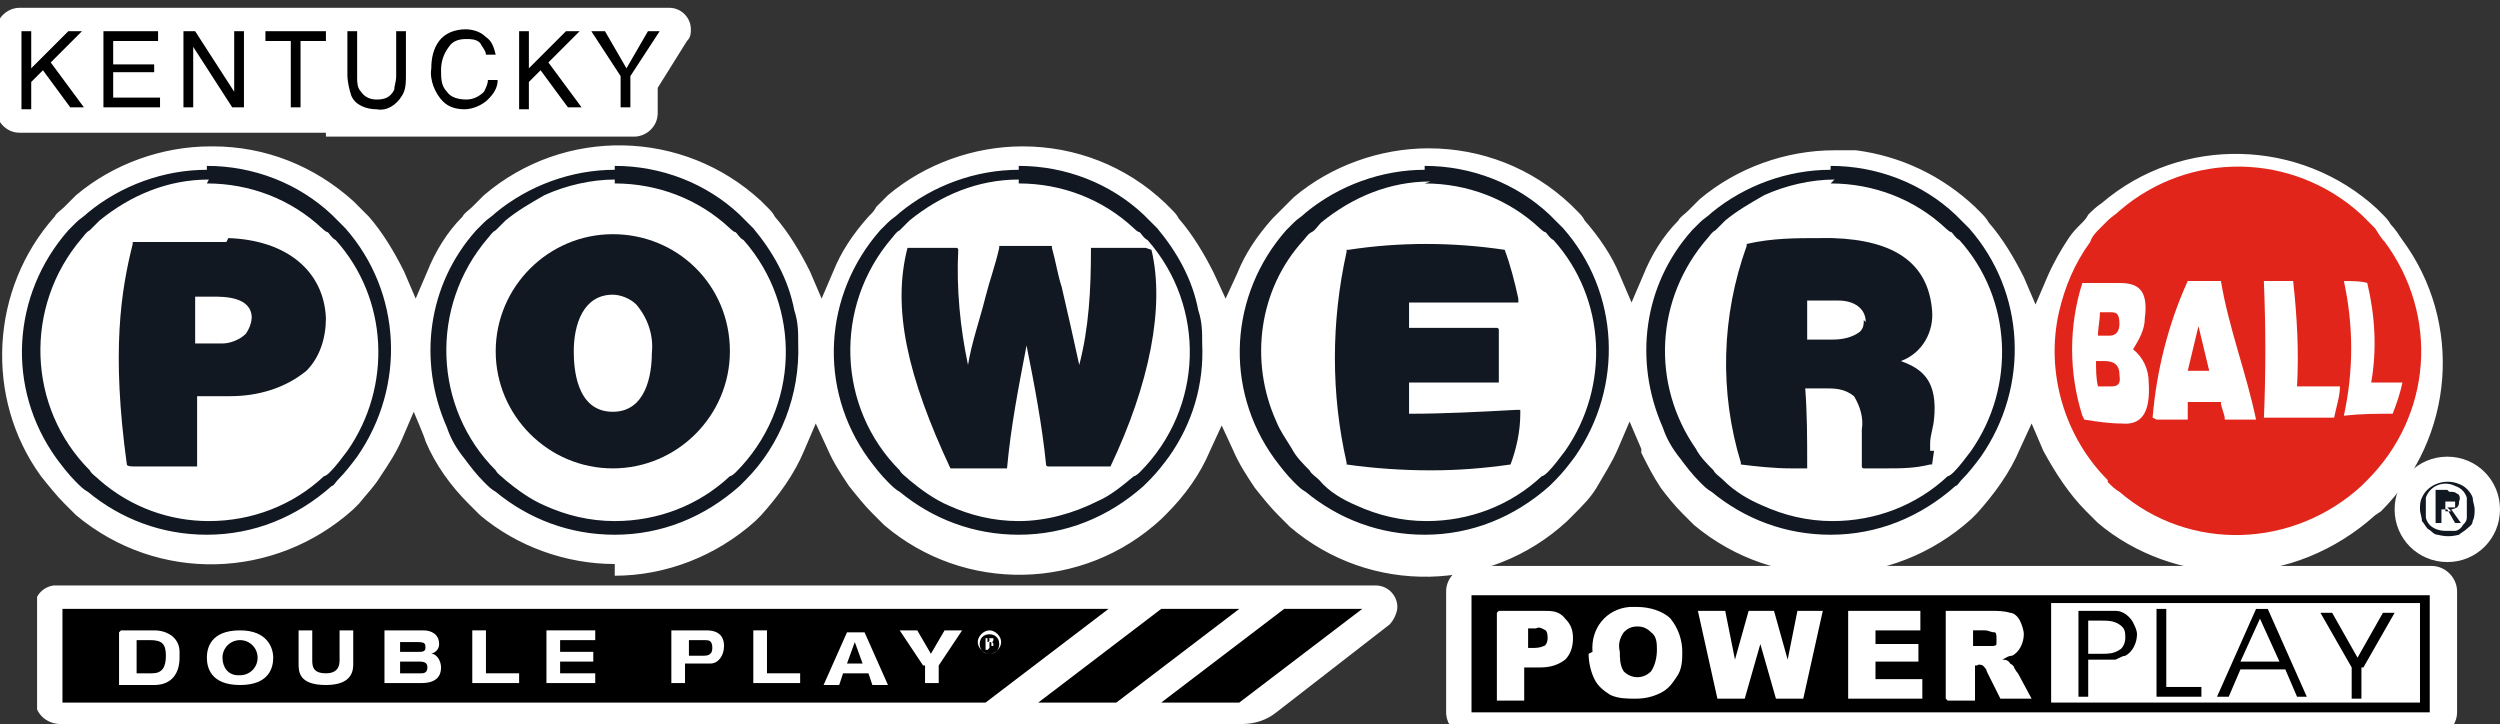
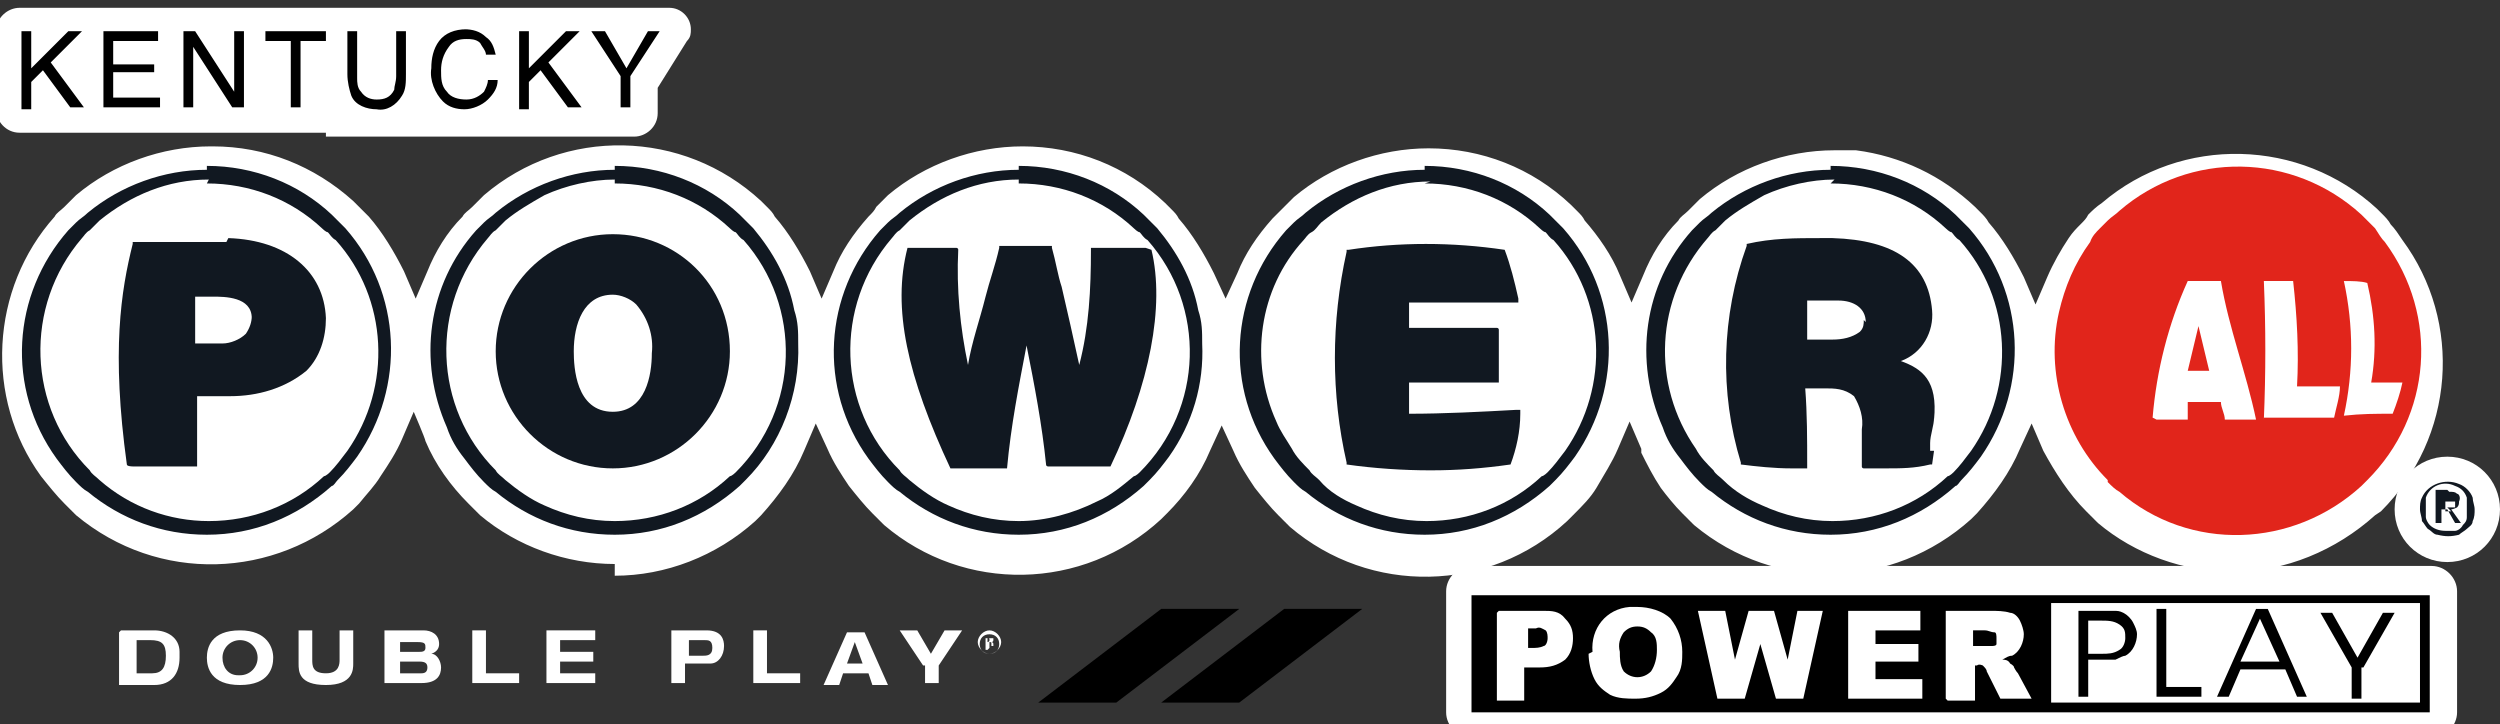
<svg xmlns="http://www.w3.org/2000/svg" version="1.1" viewBox="0 0 128.1 37.1">
  <rect x="0" y="0" width="128.1" height="37.1" fill="#333333" stroke="none" />
  <defs>
    <style>
      .cls-1 {
        fill: none;
      }

      .cls-2, .cls-3 {
        fill-rule: evenodd;
      }

      .cls-2, .cls-4 {
        fill: #fff;
      }

      .cls-5 {
        fill: #111821;
      }

      .cls-6 {
        clip-path: url(#clippath-1);
      }

      .cls-7 {
        clip-path: url(#clippath-3);
      }

      .cls-8 {
        clip-path: url(#clippath-2);
      }

      .cls-9 {
        fill: #e1251b;
      }

      .cls-10 {
        clip-path: url(#clippath);
      }
    </style>
    <clipPath id="clippath">
      <rect class="cls-1" x="-2.5" y="-1.9" width="132.9" height="40" />
    </clipPath>
    <clipPath id="clippath-1">
      <rect class="cls-1" x="-.5" y="0" width="128.9" height="38.1" />
    </clipPath>
    <clipPath id="clippath-2">
      <rect class="cls-1" x="-.2" y=".3" width="128.3" height="37.5" />
    </clipPath>
    <clipPath id="clippath-3">
      <rect class="cls-1" x="1.9" y="30" width="69.8" height="7.1" />
    </clipPath>
  </defs>
  <g>
    <g id="powerballDoublePlay">
      <rect id="Rettangolo_44575" class="cls-1" x="-15.1" y="-6.9" width="158" height="52" />
      <g id="Raggruppa_61216">
        <g class="cls-10">
          <g id="Raggruppa_60992">
            <g id="Raggruppa_61175">
              <g class="cls-6">
                <g id="Raggruppa_61174">
                  <g id="Raggruppa_61181">
                    <g class="cls-8">
                      <g id="Raggruppa_61180">
                        <path id="Tracciato_72237" class="cls-4" d="M124.6,37.8h-49.2c-.7,0-1.3-.6-1.3-1.3h0v-6.2c0-.7.6-1.3,1.3-1.3h49.2c.7,0,1.3.6,1.3,1.3h0v6.2c0,.7-.6,1.3-1.3,1.3h0" />
                        <path id="Tracciato_72238" class="cls-4" d="M31.5,28.9c-2.5,0-5-.9-6.9-2.5-.2-.2-.4-.4-.6-.6-.9-.9-1.7-2-2.2-3.2h0c0-.1-.6-1.5-.6-1.5l-.6,1.4c-.3.7-.7,1.3-1.1,1.9-.3.5-.7.9-1.1,1.4l-.3.3c-4,3.6-10,3.8-14.2.3-.2-.2-.4-.4-.6-.6-.4-.4-.8-.9-1.2-1.4-2.9-4-2.6-9.6.7-13.3.1-.2.3-.3.5-.5.2-.2.4-.4.6-.6,1.9-1.6,4.4-2.5,6.9-2.5h.1c2.7,0,5.2,1,7.2,2.8,0,0,.2.2.3.3l.5.5c.7.8,1.3,1.8,1.8,2.8l.6,1.4.6-1.4c.4-1,1-2,1.8-2.8.1-.2.3-.3.5-.5.2-.2.4-.4.6-.6,4.1-3.5,10.2-3.4,14.2.3,0,0,.2.2.3.3.2.2.3.3.4.5.7.8,1.3,1.8,1.8,2.8l.6,1.4.6-1.4c.4-1,1-1.9,1.8-2.8.2-.2.3-.3.4-.5.2-.2.4-.4.6-.6,1.9-1.6,4.4-2.5,6.9-2.5,2.7,0,5.3,1,7.3,2.9,0,0,.2.2.3.3.2.2.3.3.4.5.7.8,1.3,1.8,1.8,2.8l.6,1.3.6-1.3c.4-1,1-1.9,1.8-2.8.2-.2.3-.3.5-.5.2-.2.4-.4.6-.6,1.9-1.6,4.4-2.5,6.9-2.5,2.7,0,5.3,1,7.3,2.9,0,0,.2.2.3.3.2.2.3.3.4.5.7.8,1.4,1.8,1.8,2.8l.6,1.4.6-1.4c.4-1,1-2,1.8-2.8.1-.2.3-.3.5-.5.2-.2.4-.4.6-.6,1.9-1.6,4.4-2.5,6.9-2.5h1.1c2.3.3,4.4,1.3,6.1,2.9,0,0,.2.2.3.3.1.1.3.3.4.5.7.8,1.3,1.8,1.8,2.8l.6,1.4.6-1.4c.3-.7.7-1.4,1.1-2,.2-.3.4-.5.6-.7.2-.2.3-.3.4-.5.2-.2.4-.4.7-.6,4.1-3.5,10.2-3.3,14.1.3,0,0,.2.2.3.3.1.1.3.3.4.5.2.2.4.5.6.8,3.1,4.2,2.7,10.1-1.1,13.9l-.3.2c-2,1.8-4.6,2.9-7.3,2.9-2.5,0-5-.9-6.9-2.5-.2-.2-.4-.4-.6-.6-.9-.9-1.6-2-2.2-3.1l-.6-1.4-.6,1.3c-.5,1.2-1.3,2.3-2.2,3.3l-.3.3c-4,3.6-10,3.8-14.2.3-.2-.2-.4-.4-.6-.6-.4-.4-.8-.9-1.1-1.3-.4-.6-.7-1.2-1-1.8,0,0,0-.1,0-.2l-.6-1.4-.6,1.4c-.3.7-.7,1.3-1.1,2-.3.5-.7.9-1.2,1.4l-.3.3c-4,3.7-10.1,3.8-14.2.3-.2-.2-.4-.4-.6-.6-.4-.4-.8-.9-1.2-1.4-.4-.6-.8-1.2-1.1-1.9l-.6-1.3-.6,1.3c-.5,1.2-1.3,2.3-2.2,3.2l-.3.3c-4,3.7-10.1,3.8-14.2.3-.2-.2-.4-.4-.6-.6-.4-.4-.8-.9-1.2-1.4-.4-.6-.8-1.2-1.1-1.9l-.6-1.3-.6,1.4c-.5,1.2-1.3,2.3-2.2,3.3l-.3.3c-2,1.8-4.6,2.8-7.2,2.8h0Z" />
                        <path id="Tracciato_72239" class="cls-4" d="M128.1,26.1c0,1.5-1.2,2.7-2.7,2.7-1.5,0-2.7-1.2-2.7-2.7s1.2-2.7,2.7-2.7,2.7,1.2,2.7,2.7h0" />
                        <path id="Tracciato_72240" class="cls-4" d="M16.7,6.8H4s-1.1,0-1.1,0h-1.9c-.7,0-1.2-.6-1.2-1.2h0V1.6c0-.7.6-1.2,1.2-1.2,0,0,0,0,0,0h1.9s0,0,0,0h31.4c.6,0,1.1.5,1.1,1.1,0,.2,0,.4-.2.6l-1.5,2.4v1.3c0,.7-.6,1.2-1.2,1.2h-15.8Z" />
                      </g>
                    </g>
                  </g>
                </g>
              </g>
            </g>
            <path id="Tracciato_71295" class="cls-4" d="M10.6,27.1c-1.3,0-2.6-.3-3.8-.8-.7-.3-1.4-.8-2-1.3-.2-.2-.4-.3-.5-.5-3.4-3.4-3.5-8.8-.4-12.4.1-.1.2-.3.4-.4.2-.2.4-.3.5-.5,3.5-2.9,8.6-2.8,12,.2,0,0,.2.2.3.3.1.1.3.3.4.4,1,1.2,1.7,2.6,2.1,4.1.1.5.2,1.1.2,1.6,0,2.5-.9,4.9-2.6,6.7,0,0-.2.2-.3.3-1.7,1.5-3.9,2.4-6.1,2.4h0Z" />
            <path id="Tracciato_71296" class="cls-5" d="M10.6,9.4c2.2,0,4.3.8,5.9,2.3,0,0,.2.2.3.2.1.1.2.3.4.4,2.7,3,2.9,7.5.6,10.8-.3.4-.6.8-.9,1.1,0,0-.2.2-.3.2-1.6,1.5-3.7,2.3-5.9,2.3-2,0-4-.7-5.6-2.1-.2-.2-.4-.3-.5-.5-3.2-3.2-3.4-8.4-.4-11.9.1-.1.2-.3.4-.4.2-.2.3-.3.5-.5,1.6-1.3,3.5-2.1,5.6-2.1h0ZM10.6,8.7c-2.2,0-4.4.8-6.1,2.2-.2.2-.4.3-.6.5-.1.1-.3.3-.4.4-2.9,3.3-3.2,8.1-.6,11.7.3.4.6.8,1,1.2.2.2.4.4.6.5,1.7,1.4,3.8,2.2,6.1,2.2h0c2.4,0,4.6-.9,6.4-2.5.1,0,.2-.2.3-.3.4-.4.7-.8,1-1.2,2.5-3.6,2.3-8.4-.6-11.7-.1-.1-.3-.3-.4-.4,0,0-.2-.2-.3-.3-1.7-1.6-4-2.5-6.4-2.5h0Z" />
            <path id="Tracciato_71297" class="cls-4" d="M31.5,27.1c-1.3,0-2.6-.3-3.8-.8-.7-.3-1.4-.8-2-1.3-.2-.2-.4-.3-.5-.5-3.4-3.4-3.5-8.8-.4-12.4.1-.1.2-.3.4-.4.2-.2.4-.3.5-.5,3.5-2.9,8.6-2.8,12,.2,0,0,.2.2.3.3.1.1.3.3.4.4,3.2,3.6,3,9-.4,12.4,0,0-.2.2-.3.3-1.7,1.5-3.9,2.4-6.1,2.4h0Z" />
            <path id="Tracciato_71298" class="cls-5" d="M31.5,9.4c2.2,0,4.3.8,5.9,2.3,0,0,.2.2.3.2.1.1.2.3.4.4,3,3.4,2.9,8.6-.4,11.9,0,0-.2.2-.3.2-1.6,1.5-3.7,2.3-5.9,2.3-1.3,0-2.5-.3-3.6-.8-.7-.3-1.4-.8-2-1.3-.2-.2-.4-.3-.5-.5-3.2-3.2-3.4-8.4-.4-11.9.1-.1.2-.3.4-.4.2-.2.3-.3.5-.5.6-.5,1.3-.9,2-1.3,1.1-.5,2.4-.8,3.6-.8h0ZM31.5,8.7c-2.2,0-4.4.8-6.1,2.2-.2.2-.4.3-.6.5-.1.1-.3.3-.4.4-2.5,2.8-3,6.7-1.5,10.1.2.6.5,1.1.9,1.6.3.4.6.8,1,1.2.2.2.4.4.6.5,1.7,1.4,3.8,2.2,6.1,2.2h0c2.4,0,4.6-.9,6.4-2.5,0,0,.2-.2.3-.3,1.8-1.8,2.8-4.4,2.7-7,0-.6,0-1.1-.2-1.7-.3-1.6-1.1-3-2.1-4.2-.1-.1-.3-.3-.4-.4,0,0-.2-.2-.3-.3-1.7-1.6-4-2.5-6.4-2.5h0Z" />
            <path id="Tracciato_71299" class="cls-4" d="M52.2,27.1c-1.3,0-2.6-.3-3.8-.8-.7-.3-1.4-.8-2-1.3-.2-.2-.4-.3-.5-.5-.4-.4-.7-.7-1-1.2-2.4-3.4-2.2-8.1.6-11.2.1-.1.2-.3.4-.4.2-.2.4-.3.5-.5,3.5-2.9,8.6-2.8,12,.2,0,0,.2.2.3.3.1.1.3.3.4.4,1,1.2,1.7,2.6,2.1,4.1.1.5.2,1.1.2,1.6,0,2.5-.9,4.9-2.6,6.7,0,0-.2.2-.3.3-1.7,1.5-3.9,2.4-6.1,2.4h0Z" />
            <path id="Tracciato_71300" class="cls-5" d="M52.2,9.4c2.2,0,4.3.8,5.9,2.3,0,0,.2.2.3.2.1.1.2.3.4.4,3,3.4,2.9,8.6-.4,11.9,0,0-.2.2-.3.2-.6.5-1.2,1-1.9,1.3-1.2.6-2.6,1-4,1-1.3,0-2.5-.3-3.6-.8-.7-.3-1.4-.8-2-1.3-.2-.2-.4-.3-.5-.5-3.2-3.2-3.4-8.4-.4-11.9.1-.1.2-.3.4-.4.2-.2.3-.3.5-.5,1.6-1.3,3.5-2.1,5.6-2.1h0ZM52.2,8.7c-2.2,0-4.4.8-6.1,2.2-.2.2-.4.3-.6.5-.1.1-.3.3-.4.4-2.9,3.3-3.2,8.1-.6,11.7.3.4.6.8,1,1.2.2.2.4.4.6.5,1.7,1.4,3.8,2.2,6.1,2.2h0c2.4,0,4.6-.9,6.4-2.5,0,0,.2-.2.3-.3.4-.4.7-.8,1-1.2,1.2-1.7,1.8-3.7,1.7-5.8,0-.6,0-1.1-.2-1.7-.3-1.6-1.1-3-2.1-4.2-.1-.1-.3-.3-.4-.4,0,0-.2-.2-.3-.3-1.7-1.6-4-2.5-6.4-2.5h0Z" />
-             <path id="Tracciato_71301" class="cls-4" d="M73,27.1c-1.3,0-2.6-.3-3.8-.8-.7-.3-1.4-.8-2-1.3-.2-.2-.4-.3-.5-.5-3.4-3.4-3.5-8.8-.4-12.4.1-.1.2-.3.4-.4.2-.2.4-.3.5-.5.6-.5,1.3-1,2-1.3,1.2-.6,2.5-.8,3.8-.8,1.4,0,2.9.3,4.1,1,.7.4,1.4.8,2,1.4,0,0,.2.2.3.3.1.1.3.3.4.4,1,1.2,1.7,2.6,2.1,4.1.1.5.2,1.1.2,1.6,0,2.5-.9,4.9-2.6,6.7,0,0-.2.2-.3.3-1.7,1.5-3.9,2.4-6.1,2.4h0Z" />
            <path id="Tracciato_71302" class="cls-5" d="M73,9.4c2.2,0,4.3.8,5.9,2.3,0,0,.2.2.3.2.1.1.2.3.4.4,2.7,3,2.9,7.5.6,10.8-.3.4-.6.8-.9,1.1,0,0-.2.2-.3.2-1.6,1.5-3.7,2.3-5.9,2.3-1.3,0-2.5-.3-3.6-.8-.7-.3-1.4-.7-1.9-1.3-.2-.2-.4-.3-.5-.5-.3-.3-.7-.7-.9-1.1-.3-.5-.6-.9-.8-1.4-1.4-3.1-.9-6.8,1.4-9.3.1-.1.2-.3.4-.4s.3-.3.5-.5c1.6-1.3,3.5-2.1,5.6-2.1h0ZM73,8.7c-2.2,0-4.4.8-6.1,2.2-.2.2-.4.3-.6.5-.1.1-.3.3-.4.4-2.9,3.3-3.2,8.1-.6,11.7.3.4.6.8,1,1.2.2.2.4.4.6.5,1.7,1.4,3.8,2.2,6.1,2.2h0c2.4,0,4.6-.9,6.4-2.5,0,0,.2-.2.3-.3.4-.4.7-.8,1-1.2,2.5-3.6,2.3-8.4-.6-11.7-.1-.1-.3-.3-.4-.4,0,0-.2-.2-.3-.3-1.7-1.6-4-2.5-6.4-2.5h0Z" />
            <path id="Tracciato_71303" class="cls-4" d="M93.8,27.1c-1.3,0-2.6-.3-3.8-.8-.7-.3-1.4-.8-2-1.3-.2-.2-.4-.3-.5-.5-3.4-3.4-3.5-8.8-.4-12.4.1-.1.2-.3.4-.4.2-.2.4-.3.5-.5,3.5-2.9,8.6-2.8,12,.2,0,0,.2.2.3.3.1.1.3.3.4.4,1,1.2,1.7,2.6,2.1,4.1.1.5.2,1.1.2,1.6,0,2.5-.9,4.9-2.6,6.7,0,0-.2.2-.3.3-1.7,1.5-3.9,2.4-6.1,2.4h0Z" />
            <path id="Tracciato_71304" class="cls-5" d="M93.8,9.4c2.2,0,4.3.8,5.9,2.3,0,0,.2.2.3.2.1.1.2.3.4.4,2.7,3,2.9,7.5.6,10.8-.3.4-.6.8-.9,1.1,0,0-.2.2-.3.2-1.6,1.5-3.7,2.3-5.9,2.3-1.3,0-2.5-.3-3.6-.8-.7-.3-1.4-.7-2-1.3-.2-.2-.4-.3-.5-.5-.3-.3-.7-.7-.9-1.1-2.3-3.3-2.1-7.7.6-10.8.1-.1.2-.3.4-.4.2-.2.3-.3.5-.5.6-.5,1.3-.9,2-1.3,1.1-.5,2.4-.8,3.6-.8h0ZM93.8,8.7c-2.2,0-4.4.8-6.1,2.2-.2.2-.4.3-.6.5-.1.1-.3.3-.4.4-2.5,2.8-3,6.7-1.5,10.1.2.6.5,1.1.9,1.6.3.4.6.8,1,1.2.2.2.4.4.6.5,1.7,1.4,3.8,2.2,6.1,2.2h0c2.4,0,4.6-.9,6.4-2.5.1,0,.2-.2.3-.3.4-.4.7-.8,1-1.2,2.5-3.6,2.3-8.4-.6-11.7-.1-.1-.3-.3-.4-.4,0,0-.2-.2-.3-.3-1.7-1.6-4-2.5-6.4-2.5h0Z" />
            <path id="Tracciato_71305" class="cls-9" d="M108,24.7c.2.2.4.4.6.5,3.6,3.1,8.9,2.9,12.4-.3,0,0,.2-.2.3-.3,3.3-3.3,3.7-8.4.9-12.2-.2-.2-.3-.4-.5-.7-.1-.1-.3-.3-.4-.4,0,0-.2-.2-.3-.3-3.5-3.2-8.8-3.3-12.4-.2-.2.2-.4.3-.6.5-.1.1-.3.3-.4.4-.2.2-.4.4-.5.7-.8,1.1-1.3,2.3-1.6,3.6-.7,3.1.3,6.4,2.5,8.6" />
            <path id="Tracciato_71306" class="cls-5" d="M124.1,25.5c.3-.7,1.2-1,1.9-.7.3.1.6.4.7.7,0,.2.1.4.1.6,0,.2,0,.4-.1.6,0,.2-.2.3-.3.4-.1.1-.3.2-.4.3-.4.1-.7.1-1.1,0-.2,0-.3-.2-.5-.3-.1-.1-.2-.3-.3-.4,0-.2-.1-.4-.1-.6,0-.2,0-.4.1-.6M124.3,26.5c0,.1.1.3.2.4.2.2.5.3.8.3.2,0,.3,0,.5,0,.1,0,.3-.1.4-.3.1-.1.2-.2.2-.4,0-.2,0-.3,0-.5,0-.2,0-.3,0-.5-.1-.3-.3-.5-.6-.6-.6-.3-1.3,0-1.5.6,0,0,0,0,0,0,0,.2,0,.3,0,.5,0,.2,0,.3,0,.5M125.5,25.2c.2,0,.3,0,.4.1.1,0,.2.2.1.4,0,.1,0,.2-.1.3,0,0-.2.1-.3.1l.5.7h-.3l-.4-.7h-.3v.7h-.3v-1.7h.6ZM125.4,26h.2s0,0,.1,0c0,0,0,0,.1,0,0,0,0,0,0-.2,0,0,0,0,0-.1,0,0,0,0,0,0,0,0,0,0-.1,0,0,0,0,0-.1,0h-.3v.5h.3Z" />
-             <path id="Tracciato_71307" class="cls-4" d="M106.7,21.3c-.7-2.2-.7-4.6,0-6.8.6,0,1.2,0,1.9,0,.9,0,1.5.3,1.3,1.8,0,.6-.3,1.1-.6,1.6.5.4.8,1,.8,1.7.1,1.6-.4,2.2-1.4,2.1-.6,0-1.3-.1-1.9-.2M107.6,16c0,.4-.1.8-.1,1.2h.6c.3,0,.5-.2.5-.6,0-.6-.2-.6-.5-.6h-.5M107.4,18.5c0,.4,0,.9.1,1.3h.6c.3,0,.6,0,.5-.6,0-.6-.4-.7-.8-.7h-.4" />
            <path id="Tracciato_71308" class="cls-4" d="M110.3,21.4c.2-2.4.8-4.8,1.8-7,.6,0,1.1,0,1.7,0,.4,2.4,1.3,4.7,1.8,7.1h-1.6c0-.3-.2-.6-.2-.9-.6,0-1.1,0-1.7,0,0,.3,0,.6,0,.9-.5,0-1.1,0-1.6,0M112.7,16.5c-.2.8-.4,1.7-.6,2.5h1.1c-.2-.8-.4-1.7-.6-2.5" />
            <path id="Tracciato_71309" class="cls-4" d="M116,21.5c.1-2.4.1-4.7,0-7.1.5,0,1,0,1.5,0,.2,1.8.3,3.6.2,5.4.7,0,1.5,0,2.2,0,0,.5-.2,1.1-.3,1.6-1.2,0-2.4,0-3.6,0" />
            <path id="Tracciato_71310" class="cls-4" d="M120.1,21.3c.5-2.3.5-4.6,0-6.9.4,0,.9,0,1.2.1.4,1.7.5,3.4.2,5.1.6,0,1,0,1.6,0-.1.5-.3,1.1-.5,1.6-.9,0-1.6,0-2.5.1" />
            <path id="Tracciato_71311" class="cls-5" d="M11.6,12.4c-.5,0-.9,0-1.3,0-1.1,0-2.2,0-3.4,0h-.1s0,.1,0,.1c-.6,2.4-1.1,5.5-.3,11.3h0c0,.1.3.1.3.1.6,0,1.1,0,1.7,0s1,0,1.5,0h.1v-.2c0-1.1,0-2.2,0-3.4.6,0,1.1,0,1.7,0,1.4,0,2.8-.4,3.9-1.3.7-.7,1-1.7,1-2.7-.1-2.4-2-4-5-4.1M12.9,16.2c0,.3-.1.6-.3.9-.3.3-.8.5-1.2.5h-1.4c0-.4,0-.9,0-1.4,0-.3,0-.7,0-1,.3,0,.6,0,.9,0,.6,0,2,0,2,1.1" />
            <path id="Tracciato_71312" class="cls-5" d="M31.4,12c-3.3,0-6,2.7-6,6,0,3.3,2.7,6,6,6,3.3,0,6-2.7,6-6h0c0-3.4-2.7-6-6-6M29.4,18c0-1.4.5-2.9,2-2.9h0c.4,0,.9.2,1.2.5.6.7.9,1.6.8,2.5,0,1.1-.3,3-2,3-1.9,0-2-2.3-2-3.1h0Z" />
            <path id="Tracciato_71313" class="cls-5" d="M58.7,12.7h-.1c-.9,0-1.1,0-2,0h-.7s0,.1,0,.1c0,2-.1,4-.6,5.9-.3-1.4-.6-2.7-.9-4-.2-.6-.3-1.3-.5-2h0c0-.1,0-.1,0-.1-.9,0-1.8,0-2.7,0h0s0,.1,0,.1c-.2.9-.5,1.7-.7,2.5-.3,1.2-.7,2.3-.9,3.5-.4-1.9-.6-3.9-.5-5.9h0c0-.1-.1-.1-.1-.1-.4,0-.7,0-.9,0-.4,0-.7,0-1.5,0h-.1c-.8,3.1,0,6.6,2.2,11.3h0c0,0,0,0,0,0,.7,0,1.1,0,1.5,0s.7,0,1.3,0h.1c.2-2.2.6-4.2,1-6.3.4,2,.8,4.1,1,6.1h0c0,.1.1.1.1.1.6,0,1.1,0,1.6,0,.4,0,.9,0,1.5,0h.1c2-4.2,2.8-8.2,2.1-11.1h0Z" />
            <path id="Tracciato_71314" class="cls-5" d="M72.2,21.1c0-.5,0-1,0-1.5,1.5,0,3,0,4.5,0h.1c0-1,0-1.9,0-2.7h0c0-.1-.1-.1-.1-.1-1.5,0-3,0-4.5,0,0-.4,0-.9,0-1.3,1.2,0,2.3,0,3.6,0,.6,0,1.2,0,1.8,0h.2v-.2c-.2-.9-.4-1.7-.7-2.5h0c0,0,0,0,0,0-2.7-.4-5.4-.4-8,0h-.1s0,.1,0,.1c-.8,3.6-.8,7.3,0,10.8h0c0,.1,0,.1,0,.1,1.4.2,2.9.3,4.3.3,1.4,0,2.7-.1,4.1-.3h0s0,0,0,0c.3-.8.5-1.7.5-2.6v-.2s-.2,0-.2,0c-1.8.1-3.7.2-5.5.2" />
            <path id="Tracciato_71315" class="cls-5" d="M99.1,21.5c.2-2-.6-2.6-1.7-3,1.1-.4,1.7-1.5,1.6-2.6-.2-2.4-1.9-3.6-5.1-3.7h-.6c-1.3,0-2.5,0-3.8.3h0s0,.1,0,.1c-1.3,3.6-1.4,7.5-.3,11.1h0c0,0,0,.1,0,.1.8.1,1.7.2,2.6.2.2,0,.4,0,.6,0h.2v-.2c0-1.3,0-2.6-.1-3.9h0c.3,0,.7,0,1,0,.5,0,1,0,1.5.4.3.5.5,1.1.4,1.7,0,.6,0,1.3,0,1.9h0c0,.1.1.1.1.1.4,0,.7,0,1.1,0,.8,0,1.5,0,2.3-.2h.1s.1-.7.1-.7h-.2s0,0,0,0c0-.1,0-.3,0-.4,0-.4.2-.9.2-1.3M95.5,16.4c0,.2,0,.4-.2.6-.4.3-.9.4-1.4.4h-1.3c0-.6,0-1.3,0-2,.5,0,1.1,0,1.6,0,.8,0,1.4.4,1.4,1.1" />
            <rect id="Rettangolo_49513" class="cls-4" x="104.5" y="30.7" width="19.7" height="5.5" />
            <path id="Tracciato_71316" d="M75.4,36.5h49.1v-6h-49.1v6ZM124,36h-18.9v-5.1h18.9v5.1Z" />
            <path id="Tracciato_71317" class="cls-2" d="M76.8,31.3h2.3c.4,0,.8,0,1.1.4.3.3.4.6.4,1,0,.4-.1.8-.4,1.1-.4.3-.8.4-1.3.4h-.8v1.7h-1.4v-4.5ZM78.2,33.2h.3c.2,0,.4,0,.6-.1.1,0,.2-.2.2-.4,0-.1,0-.3-.1-.4-.2-.1-.3-.2-.5-.1h-.4v1h0Z" />
            <path id="Tracciato_71318" class="cls-2" d="M81.6,33.4c-.1-1.2.7-2.2,1.9-2.3.1,0,.3,0,.4,0,.6,0,1.3.2,1.7.6.4.5.6,1.1.6,1.7,0,.4,0,.9-.3,1.3-.2.3-.4.6-.8.8-.4.2-.8.3-1.3.3-.4,0-.9,0-1.3-.2-.3-.2-.6-.4-.8-.8-.2-.4-.3-.9-.3-1.3M83,33.4c0,.3,0,.7.2,1,.4.4,1,.4,1.4,0,0,0,0,0,0,0,.2-.3.3-.7.3-1.1,0-.3,0-.7-.3-.9-.2-.2-.4-.3-.7-.3-.3,0-.5.1-.7.3-.2.3-.3.6-.2,1" />
            <path id="Tracciato_71319" class="cls-2" d="M87.1,31.3h1.3l.5,2.5.7-2.5h1.3l.7,2.5.5-2.5h1.3l-1,4.5h-1.4l-.8-2.8-.8,2.8h-1.4l-1-4.5Z" />
            <path id="Tracciato_71320" class="cls-2" d="M94.7,31.3h3.7v1h-2.3v.7h2.2v.9h-2.2v.9h2.4v1h-3.8v-4.5Z" />
            <path id="Tracciato_71321" class="cls-2" d="M99.7,35.8v-4.5h2.3c.3,0,.7,0,1,.1.2,0,.4.2.5.4.1.2.2.5.2.7,0,.4-.2.9-.6,1.1-.2,0-.3.1-.5.2.1,0,.3,0,.4.2,0,0,.2.1.2.2,0,0,.1.2.2.3l.7,1.3h-1.6l-.7-1.4c0-.1-.1-.2-.2-.3,0,0-.2-.1-.3,0h-.1v1.8h-1.4ZM101.1,33.1h.6c.1,0,.2,0,.4,0,0,0,.2,0,.2-.1,0,0,0-.2,0-.3,0-.1,0-.3-.1-.3-.2,0-.3-.1-.5-.1h-.6v.9Z" />
            <path id="Tracciato_71322" class="cls-3" d="M107,31.8v1.7h.7c.3,0,.6,0,.9-.2.2-.1.3-.4.3-.6,0-.3,0-.5-.3-.7-.3-.2-.6-.2-1-.2h-.7M106.5,31.3h1.1c.2,0,.5,0,.7,0,.2,0,.3,0,.5.1.2.1.4.3.5.5.1.2.2.4.2.6,0,.4-.2.9-.6,1.1-.1,0-.3.1-.5.2-.2,0-.5,0-.7,0h-.7v1.9h-.5v-4.5Z" />
            <path id="Tracciato_71323" class="cls-3" d="M112.8,35.7h-2.3v-4.5h.5v4h1.8v.4Z" />
            <path id="Tracciato_71324" class="cls-3" d="M114.1,35.7h-.5l2-4.5h.6l2,4.5h-.5l-.6-1.4h-2.3l-.6,1.4ZM116.8,33.9l-1-2.2-1,2.2h1.9Z" />
            <path id="Tracciato_71325" class="cls-3" d="M121,34.2v1.6h-.5v-1.6l-1.6-2.8h.6l1.3,2.3,1.3-2.3h.6l-1.6,2.8Z" />
            <path id="Tracciato_71326" d="M1.1,1.6h.5v1.9l1.9-1.9h.7l-1.6,1.6,1.7,2.3h-.7l-1.4-1.9-.6.6v1.4h-.5V1.6ZM5.3,1.6h2.8v.5h-2.3v1.2h2.1v.4h-2.1v1.3h2.4v.5h-2.9V1.6ZM9.4,1.6h.6l2,3.1V1.6h.5v3.9h-.6l-2-3.1v3.1h-.5V1.6ZM16.7,1.6v.5h-1.3v3.4h-.5v-3.4h-1.3v-.5h3.2ZM18.3,1.6v2.4c0,.2,0,.5.2.7.2.3.5.4.8.4.4,0,.7-.1.9-.5,0-.2.1-.4.1-.7V1.6h.5v2.2c0,.4,0,.8-.2,1.1-.3.5-.8.8-1.3.7-.5,0-1.1-.2-1.3-.7-.1-.3-.2-.7-.2-1.1V1.6h.5ZM23.8,1.5c.4,0,.8.1,1.1.4.3.2.4.5.5.9h-.5c0-.2-.2-.4-.3-.6-.2-.2-.5-.2-.7-.2-.4,0-.7.1-.9.4-.3.4-.4.8-.4,1.2,0,.4,0,.8.3,1.1.2.3.6.4,1,.4.4,0,.7-.2.9-.4.1-.2.2-.4.2-.6h.5c0,.4-.2.7-.5,1-.3.3-.8.5-1.2.5-.4,0-.8-.1-1.1-.4-.4-.4-.7-1.1-.6-1.7,0-.5.1-1,.4-1.4.3-.4.8-.6,1.4-.6h0ZM26.6,1.6h.5v1.9l1.9-1.9h.7l-1.6,1.6,1.7,2.3h-.7l-1.4-1.9-.6.6v1.4h-.5V1.6ZM30.4,1.6h.6l1.1,1.9,1.1-1.9h.6l-1.5,2.3v1.6h-.5v-1.6l-1.5-2.3Z" />
            <g id="Raggruppa_61202">
              <g class="cls-7">
                <g id="Raggruppa_61203">
-                   <path id="Tracciato_72281" class="cls-4" d="M65.4,36.5c-.5.4-1.1.6-1.8.6H3.1c-.6,0-1.2-.4-1.3-1.1v-5c0-.6.6-1.1,1.3-1h67.4c.6,0,1.1.5,1.1,1.1,0,.3-.2.7-.4.9l-5.8,4.5Z" />
-                 </g>
+                   </g>
              </g>
            </g>
            <g id="Raggruppa_61203-2">
-               <path id="Tracciato_72266" d="M50.5,36H3.2v-4.8h53.6l-6.3,4.8Z" />
              <path id="Tracciato_72267" d="M57.2,36h-4l6.3-4.8h4l-6.3,4.8Z" />
              <path id="Tracciato_72268" d="M63.5,36h-4l6.3-4.8h4l-6.3,4.8Z" />
              <path id="Tracciato_72269" class="cls-4" d="M6.2,32.3h1.7c.7,0,1.3.4,1.3,1.1,0,0,0,.2,0,.3,0,.8-.4,1.4-1.3,1.4h-1.8v-2.7ZM7,34.5h.8c.5,0,.7-.3.7-.9s-.2-.8-.8-.8h-.7v1.7Z" />
              <path id="Tracciato_72270" class="cls-4" d="M12.3,32.3c1.4,0,1.7.9,1.7,1.4s-.2,1.4-1.7,1.4-1.7-.9-1.7-1.4.2-1.4,1.7-1.4ZM12.3,34.6c.5,0,.9-.4.9-.9s-.4-.9-.9-.9c-.5,0-.9.4-.9.9h0c0,.5.3.9.8.9,0,0,0,0,.1,0Z" />
              <path id="Tracciato_72271" class="cls-4" d="M15.3,32.3h.7v1.5c0,.3,0,.7.7.7s.7-.5.7-.7v-1.5h.7v1.7c0,.3,0,1.1-1.4,1.1s-1.4-.7-1.4-1.1v-1.7h0Z" />
              <path id="Tracciato_72272" class="cls-4" d="M19.7,32.3h2c.4,0,.8.2.8.7,0,.2-.1.4-.4.5h0c.3,0,.5.4.5.7,0,.4-.2.8-1,.8h-1.9v-2.7ZM20.5,33.4h1c.1,0,.3,0,.3-.2,0,0,0,0,0,0,0-.2,0-.3-.4-.3h-.9v.6ZM20.5,34.5h1.1c.2,0,.3-.1.3-.3,0,0,0,0,0,0,0-.2-.1-.3-.4-.3h-1v.6Z" />
              <path id="Tracciato_72273" class="cls-4" d="M24.2,32.3h.7v2.2h1.7v.5h-2.4v-2.7Z" />
              <path id="Tracciato_72274" class="cls-4" d="M28,32.3h2.5v.5h-1.8v.6h1.7v.5h-1.7v.6h1.8v.5h-2.5v-2.7Z" />
              <path id="Tracciato_72275" class="cls-4" d="M34.4,32.3h1.8c.8,0,.9.5.9.8,0,.5-.3.9-.7.9,0,0-.1,0-.2,0h-1.1v1h-.7v-2.7ZM35.2,33.6h.8c.2,0,.5,0,.5-.4s-.2-.4-.4-.4h-.8v.8Z" />
              <path id="Tracciato_72276" class="cls-4" d="M38.6,32.3h.7v2.2h1.7v.5h-2.4v-2.7Z" />
              <path id="Tracciato_72277" class="cls-4" d="M44.4,34.5h-1.2l-.2.6h-.8l1.2-2.7h.9l1.2,2.7h-.8l-.2-.6ZM43.8,32.9l-.4,1.1h.8l-.4-1.1Z" />
              <path id="Tracciato_72278" class="cls-4" d="M47.3,34.1l-1.2-1.8h.9l.7,1.2.7-1.2h.9l-1.2,1.8v.9h-.7v-.9h0Z" />
              <path id="Tracciato_72279" class="cls-4" d="M50.7,32.3c.3,0,.6.3.6.6,0,.3-.3.6-.6.6-.3,0-.6-.3-.6-.6,0-.3.3-.6.6-.6h0ZM50.7,32.5c-.3,0-.5.2-.5.5,0,.3.2.5.5.5.3,0,.5-.2.5-.5,0-.3-.2-.5-.5-.5ZM50.6,33.3h-.1v-.6c0,0,.1,0,.2,0,0,0,.1,0,.2,0,0,0,0,0,0,.1,0,0,0,.1-.1.1h0c0,0,.1,0,.1.1,0,0,0,0,0,.1h-.1s0,0,0-.1,0-.1-.1-.1h0v.3h0ZM50.6,32.9h0c0,0,.1,0,.1-.1s0-.1-.1-.1h0v.2Z" />
            </g>
          </g>
        </g>
      </g>
    </g>
  </g>
</svg>